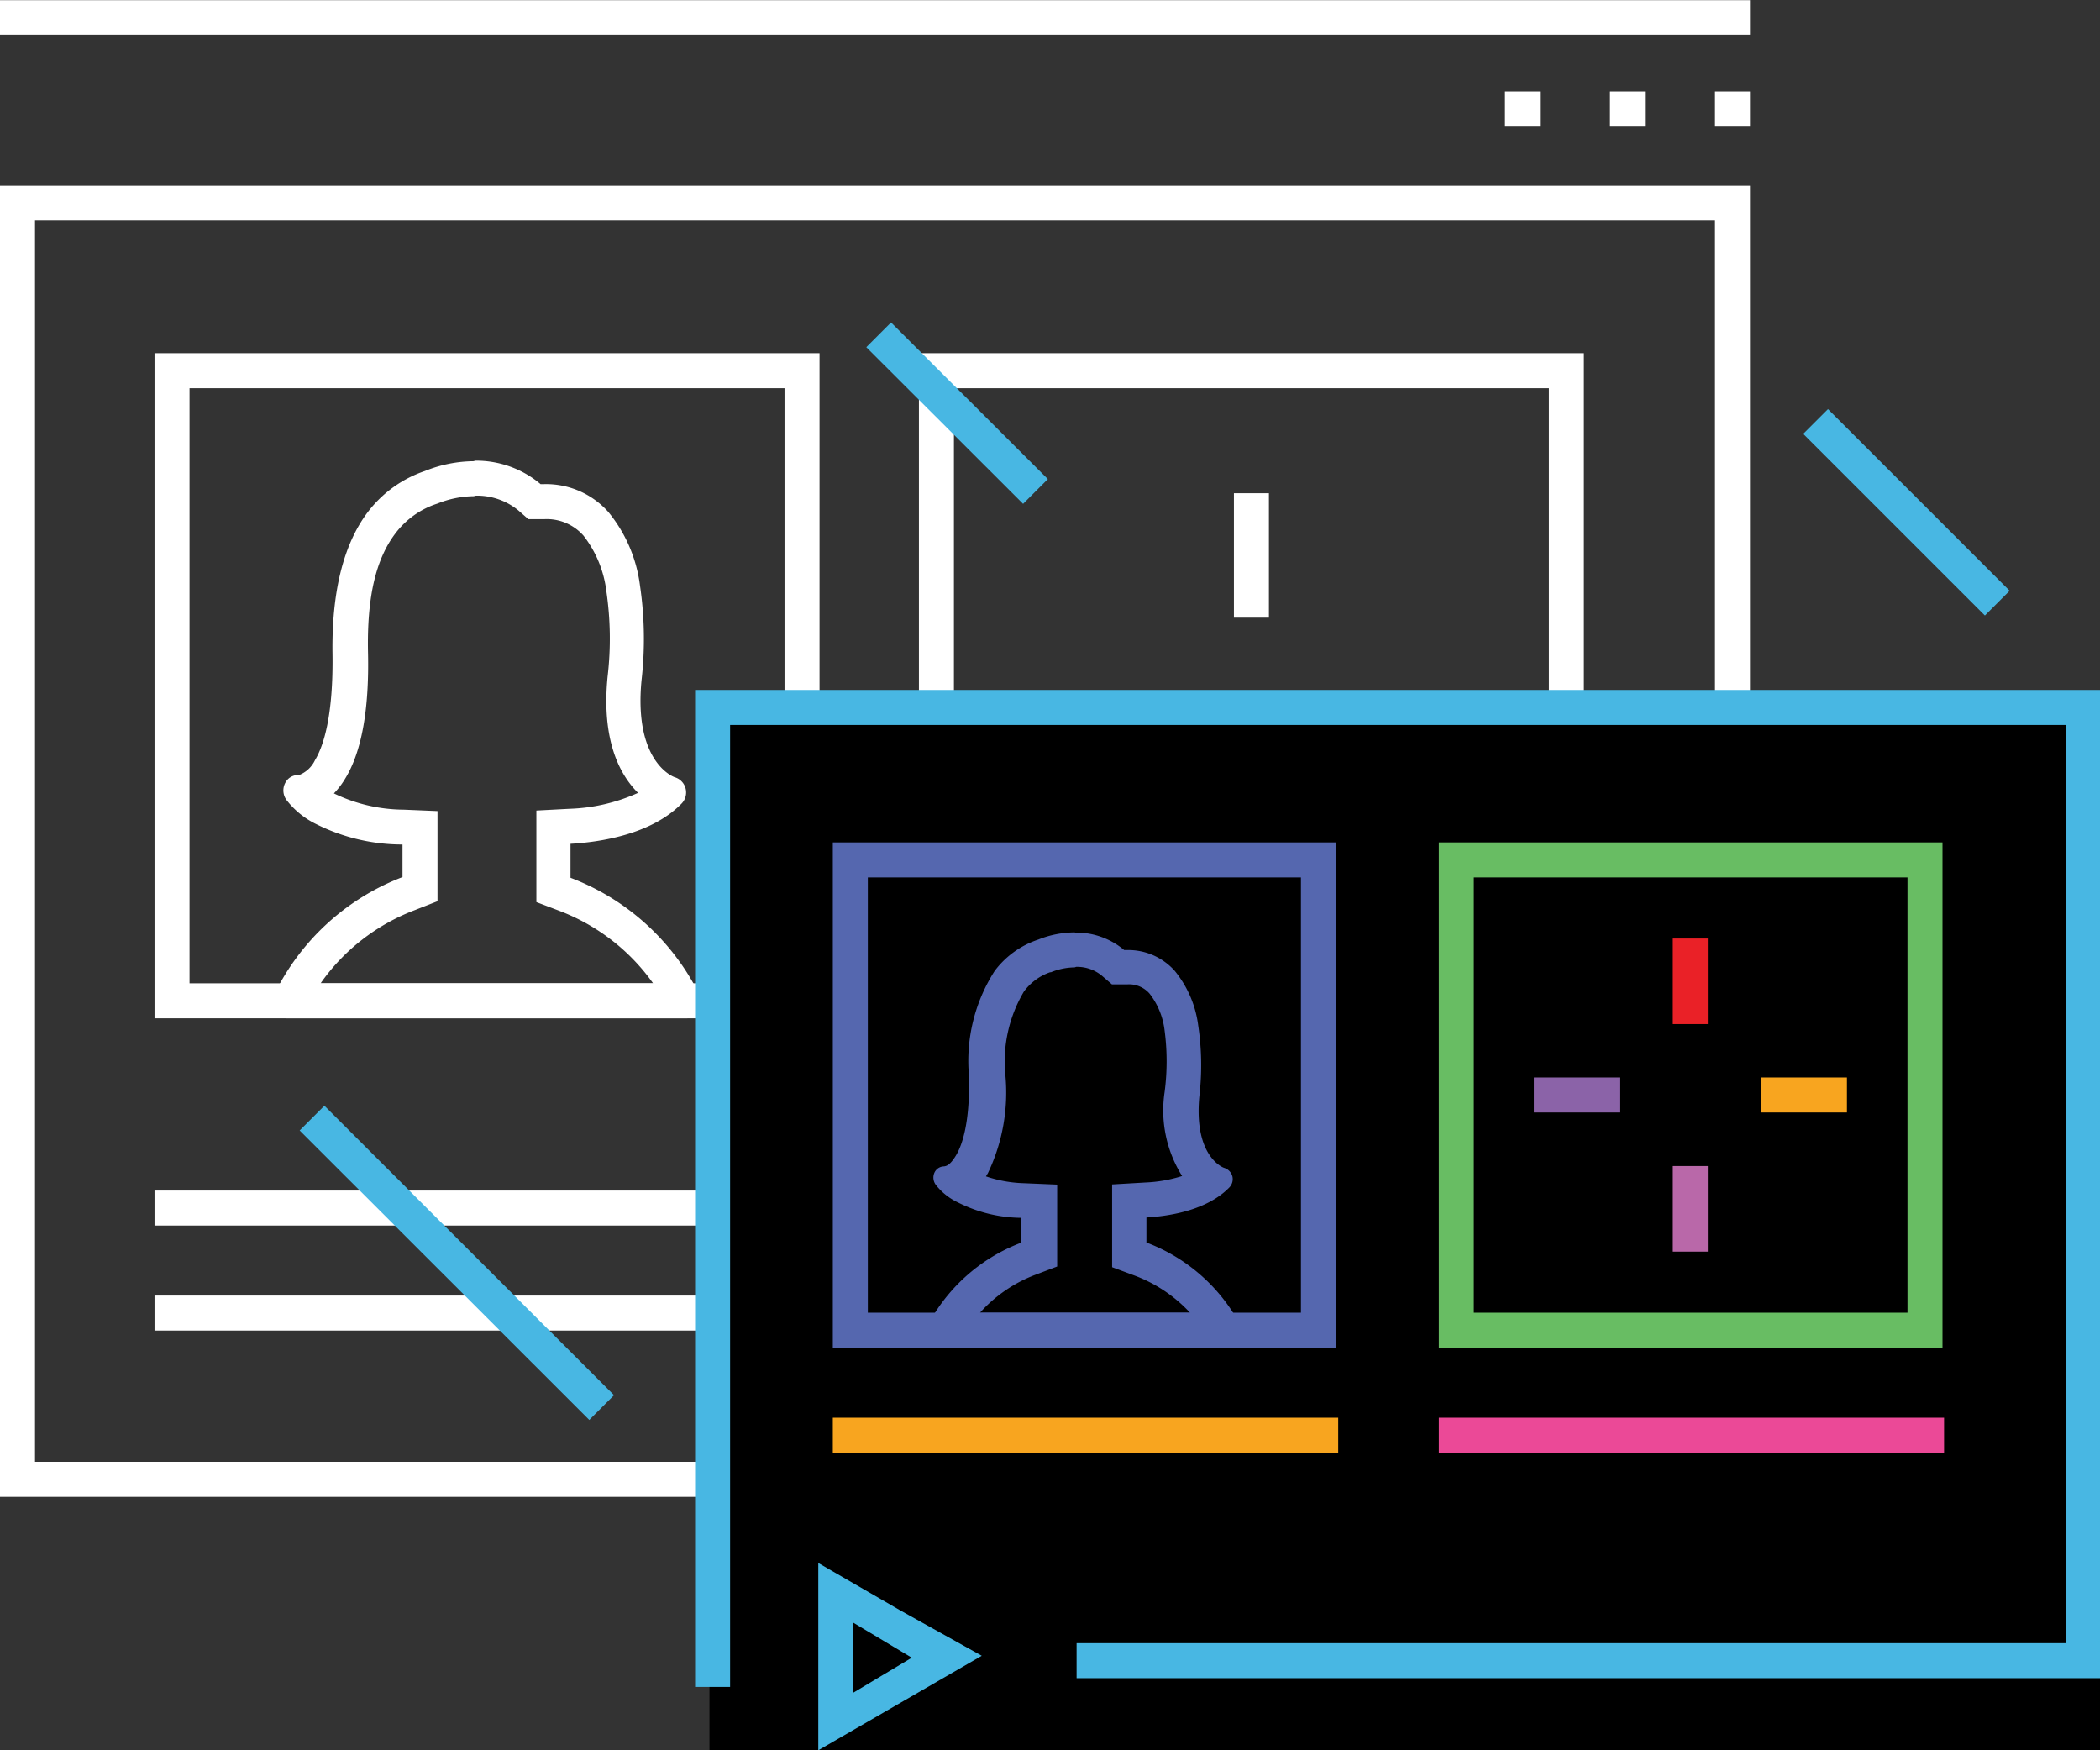
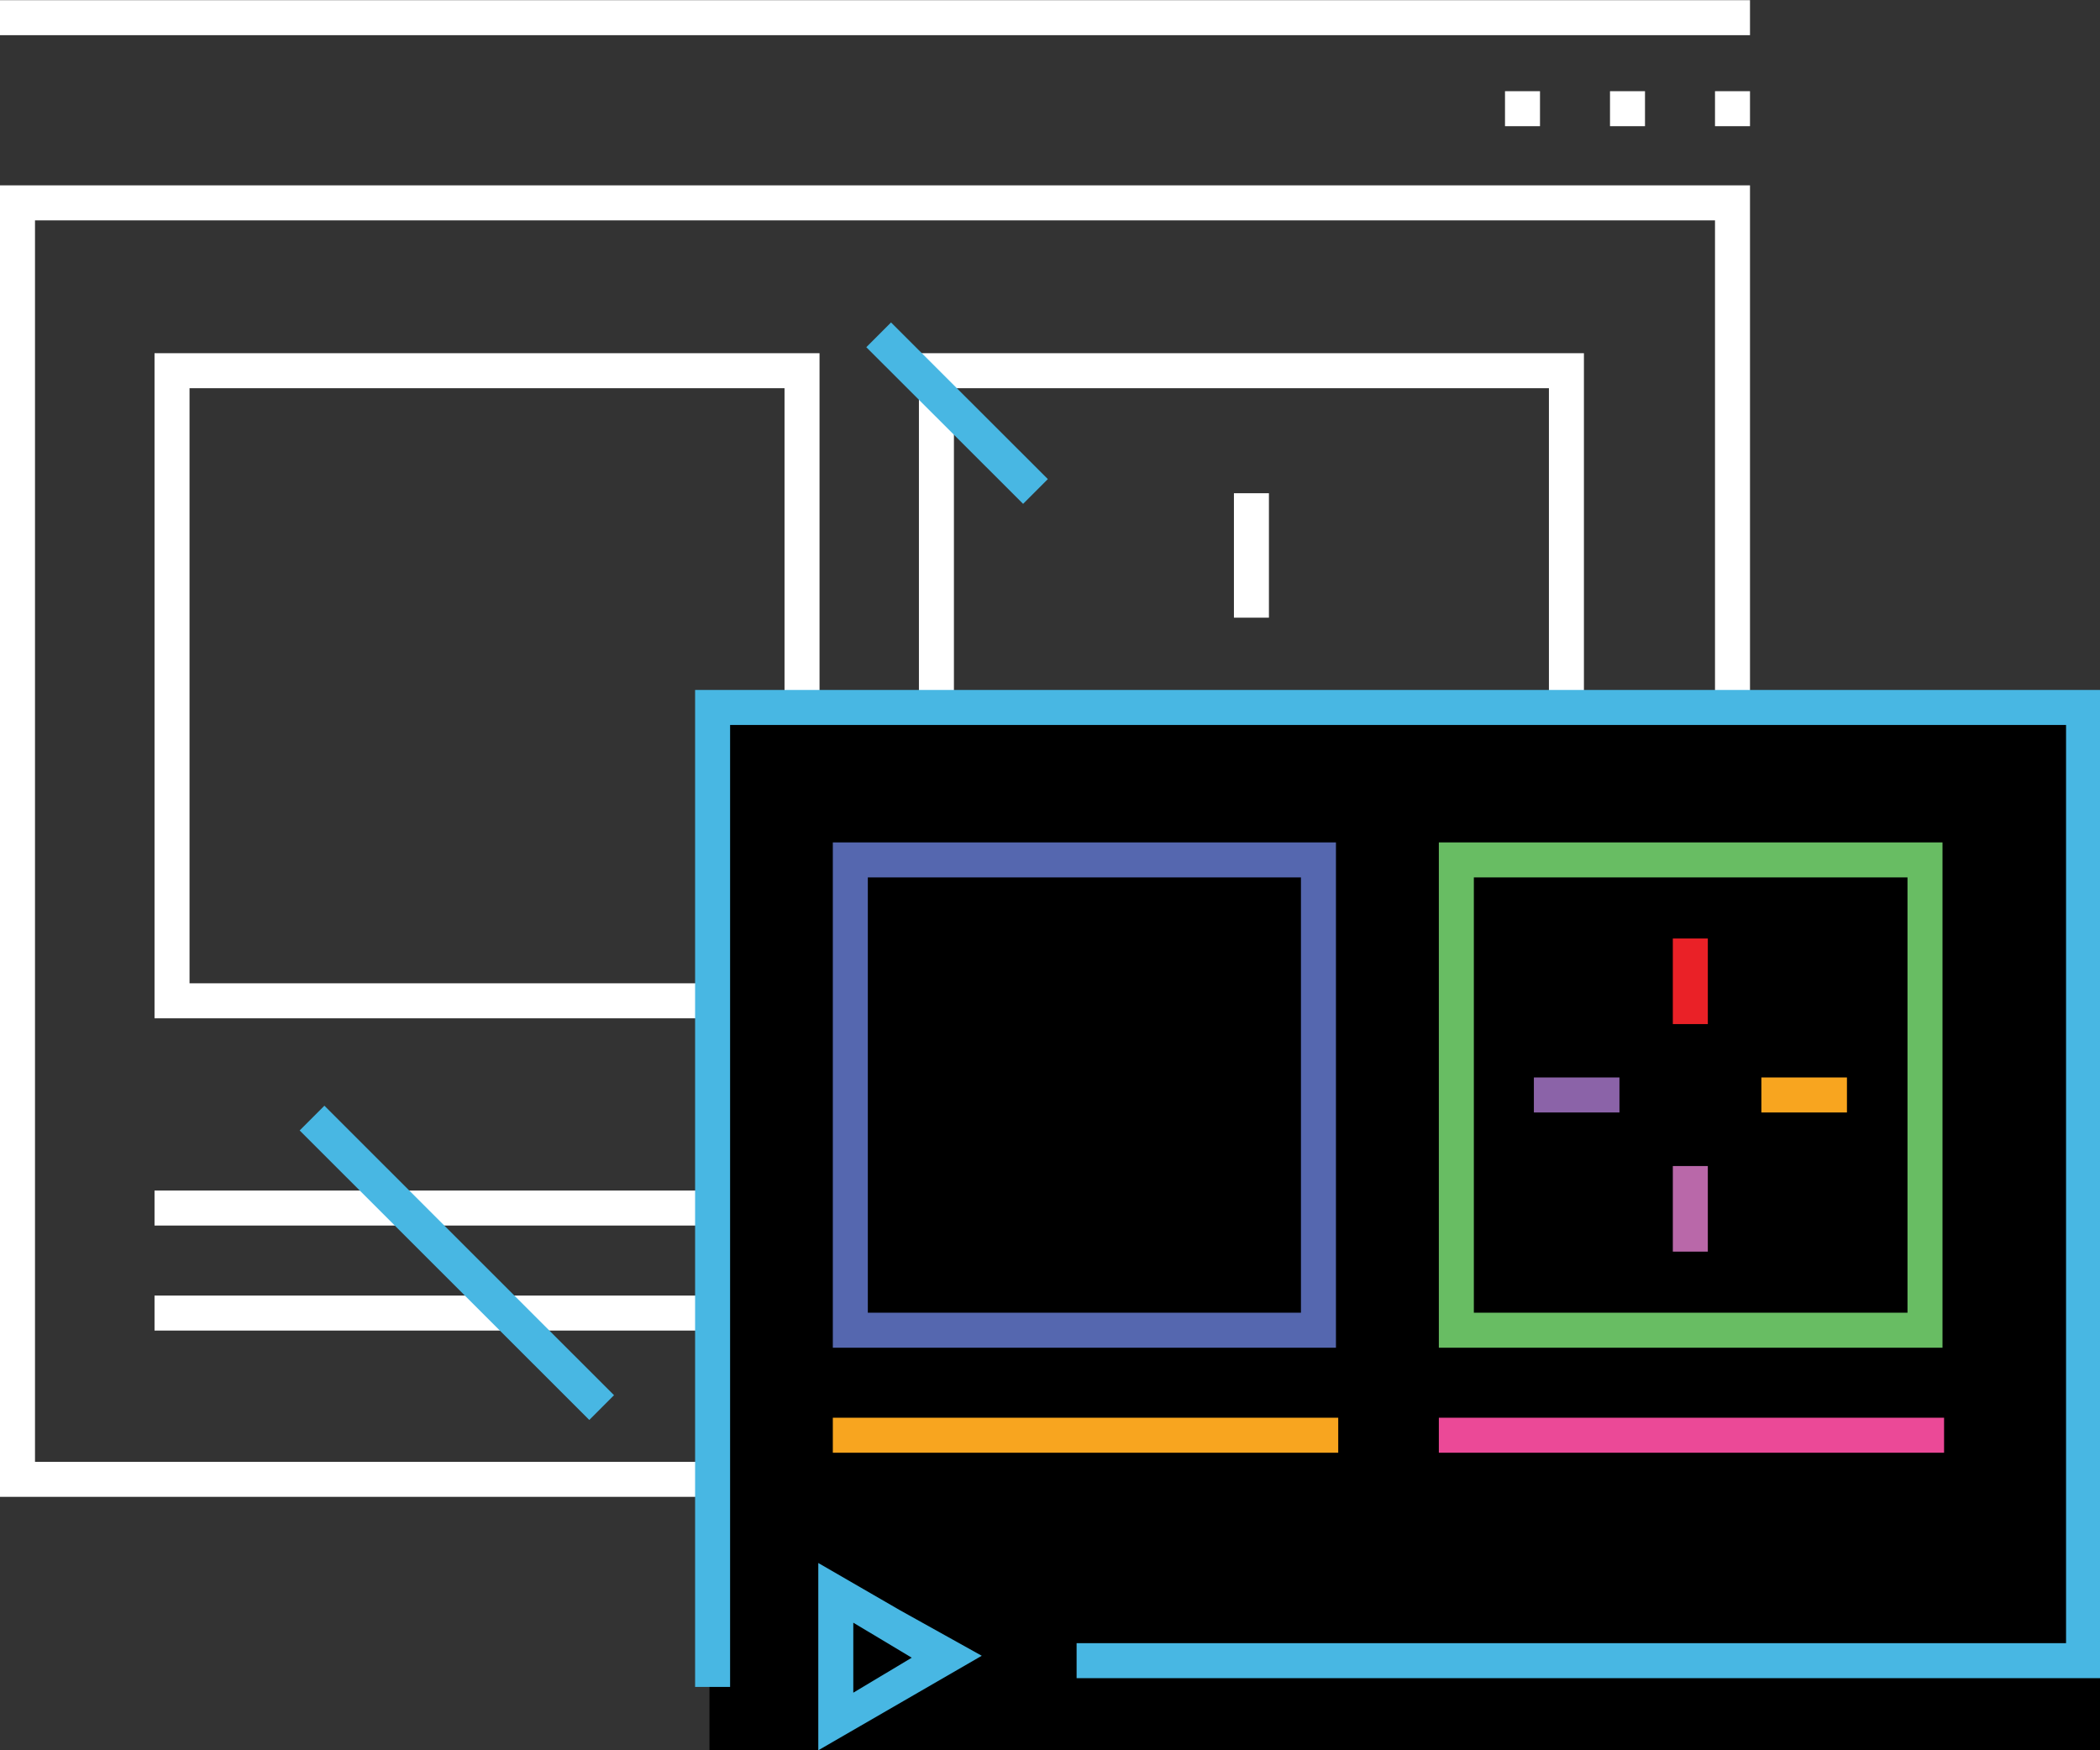
<svg xmlns="http://www.w3.org/2000/svg" viewBox="0 0 120 100">
  <rect x="0" y="0" width="120" height="100" fill="#333333" stroke="none" />
  <defs>
    <style>.cls-1,.cls-3,.cls-4,.cls-5,.cls-6,.cls-7,.cls-8{fill:none;stroke-miterlimit:10;stroke-width:2px;}.cls-1{stroke:#fff;}.cls-2{fill:#fff;}.cls-3{stroke:#f8a51f;}.cls-4{stroke:#eb4997;}.cls-5{stroke:#ea2127;}.cls-6{stroke:#b968a9;}.cls-7{stroke:#8b63a8;}.cls-8{stroke:#48b7e3;}.cls-9{fill:#48b7e3;}.cls-10{fill:#68bd63;}.cls-11{fill:#5567af;}</style>
  </defs>
  <title>step_22_icon</title>
  <g id="Layer_1" data-name="Layer 1">
    <line class="cls-1" y1="1.01" x2="100" y2="1.01" />
    <path class="cls-2" d="M98,12.59V83.52H2V12.59H98m2-2H0V85.52H100V10.59Z" />
    <polygon class="cls-2" points="100 5.21 98 5.21 98 7.21 100 7.21 100 5.21 100 5.21" />
    <polygon class="cls-2" points="94 5.21 92 5.21 92 7.21 94 7.21 94 5.21 94 5.21" />
    <polygon class="cls-2" points="88 5.21 86 5.21 86 7.21 88 7.21 88 5.21 88 5.21" />
    <line class="cls-1" x1="8.83" y1="69.02" x2="90.33" y2="69.02" />
    <line class="cls-1" x1="8.83" y1="75.02" x2="90.33" y2="75.02" />
  </g>
  <g id="Layer_10" data-name="Layer 10">
    <path class="cls-2" d="M88.51,22.18v34h-34v-34h34m2-2h-38v38h38v-38Z" />
    <line class="cls-1" x1="71.51" y1="28.18" x2="71.51" y2="35.29" />
    <line class="cls-1" x1="71.51" y1="47.08" x2="71.51" y2="54.19" />
    <line class="cls-1" x1="84.51" y1="41.18" x2="77.41" y2="41.18" />
    <line class="cls-1" x1="65.61" y1="41.18" x2="58.51" y2="41.18" />
  </g>
  <g id="Layer_13" data-name="Layer 13">
    <path class="cls-2" d="M44.83,22.18v34h-34v-34h34m2-2h-38v38h38v-38Z" />
-     <path class="cls-2" d="M27.19,28.32a3.72,3.72,0,0,1,2.44.85l.56.49h.93a2.8,2.8,0,0,1,2.22.94,6.42,6.42,0,0,1,1.31,3.18,18.62,18.62,0,0,1,.07,4.88c-.36,3.66.71,5.62,1.74,6.64a10.29,10.29,0,0,1-3.92.91l-1.89.1v5.23l1.29.49a11.61,11.61,0,0,1,5.38,4.15h-19A11.58,11.58,0,0,1,23.7,52L25,51.49V46.34l-1.92-.08a9.28,9.28,0,0,1-4-.93,4.59,4.59,0,0,0,.66-.87c.93-1.53,1.36-3.94,1.29-7.15s.45-5.36,1.56-6.83A4.87,4.87,0,0,1,25,28.77h0l0,0a5.75,5.75,0,0,1,2.07-.42m0-2a7.58,7.58,0,0,0-2.79.56h0A6.85,6.85,0,0,0,21,29.28c-1.38,1.84-2.05,4.55-2,8.07s-.5,5.25-1,6.08a1.68,1.68,0,0,1-.91.85h-.06a.82.82,0,0,0-.73.45.92.92,0,0,0,.09,1,4.77,4.77,0,0,0,1.69,1.36A11,11,0,0,0,23,48.25v1.86a13.52,13.52,0,0,0-7.36,6.77.94.94,0,0,0,0,.88.92.92,0,0,0,.77.42H39.22a.91.91,0,0,0,.77-.42,1,1,0,0,0,0-.88,13.59,13.59,0,0,0-7.39-6.73V48.21c1.59-.09,4.59-.5,6.35-2.3a.91.91,0,0,0-.41-1.51s-2.34-.8-1.88-5.54a20.87,20.87,0,0,0-.09-5.41,8.27,8.27,0,0,0-1.8-4.19,4.77,4.77,0,0,0-3.7-1.6h-.18a5.71,5.71,0,0,0-3.75-1.34Z" />
    <rect x="40.54" y="39.77" width="79.46" height="60.23" />
  </g>
  <g id="Layer_11" data-name="Layer 11">
    <line class="cls-3" x1="47.59" y1="82" x2="76.47" y2="82" />
    <line class="cls-4" x1="82.22" y1="82" x2="111.09" y2="82" />
    <line class="cls-5" x1="96.59" y1="53.62" x2="96.59" y2="58.51" />
    <line class="cls-6" x1="96.59" y1="66.62" x2="96.59" y2="71.51" />
    <line class="cls-3" x1="105.54" y1="62.56" x2="100.65" y2="62.56" />
    <line class="cls-7" x1="92.54" y1="62.56" x2="87.65" y2="62.56" />
  </g>
  <g id="Layer_5" data-name="Layer 5">
    <polyline class="cls-8" points="40.72 96.38 40.72 40.42 119.06 40.42 119.06 94.88 61.52 94.88" />
  </g>
  <g id="Layer_6" data-name="Layer 6">
    <path class="cls-9" d="M48.76,92.71l1.67,1,1.67,1-1.67,1-1.67,1V92.71m-2-3.46V100l4.67-2.7,4.67-2.7L51.43,92l-4.67-2.7Z" />
  </g>
  <g id="Layer_12" data-name="Layer 12">
    <path class="cls-10" d="M109,50.13V75H84.22V50.13H109m2-2H82.22V77H111V48.13Z" />
    <path class="cls-11" d="M74.34,50.13V75H49.59V50.13H74.34m2-2H47.59V77H76.34V48.13Z" />
-     <path class="cls-11" d="M61.49,55.24a2.22,2.22,0,0,1,1.48.51l.57.49h.88a1.55,1.55,0,0,1,1.27.53,4.23,4.23,0,0,1,.86,2.11,13.47,13.47,0,0,1,0,3.51,7.05,7.05,0,0,0,1,4.8,8,8,0,0,1-2.11.37l-1.89.11V72.4l1.29.48A8.25,8.25,0,0,1,68,75h-12a8.1,8.1,0,0,1,3.12-2.15l1.29-.49V67.68l-1.91-.08a7.38,7.38,0,0,1-2.16-.39l.11-.18a10.67,10.67,0,0,0,1-5.61,7.83,7.83,0,0,1,1.06-4.77A3.13,3.13,0,0,1,60,55.55l.05,0h0a3.68,3.68,0,0,1,1.36-.28m0-2a5.66,5.66,0,0,0-2.08.41h0a5.13,5.13,0,0,0-2.49,1.79,9.53,9.53,0,0,0-1.47,6c.06,2.63-.37,3.92-.74,4.54s-.6.61-.68.63h0a.61.61,0,0,0-.54.33.69.69,0,0,0,.07.73,3.48,3.48,0,0,0,1.26,1,8.21,8.21,0,0,0,3.61.88V71a10.07,10.07,0,0,0-5.48,5,.68.68,0,0,0,0,.65.7.7,0,0,0,.58.32h17a.67.67,0,0,0,.57-.32.7.7,0,0,0,0-.66,10.11,10.11,0,0,0-5.51-5V69.56c1.19-.07,3.42-.37,4.73-1.71a.68.68,0,0,0,.18-.65.7.7,0,0,0-.48-.48s-1.75-.6-1.4-4.13a15.3,15.3,0,0,0-.07-4,6.16,6.16,0,0,0-1.34-3.12,3.56,3.56,0,0,0-2.76-1.19h-.13a4.26,4.26,0,0,0-2.8-1Z" />
  </g>
  <g id="Layer_15" data-name="Layer 15">
-     <line class="cls-8" x1="103.75" y1="24.08" x2="114.13" y2="34.46" />
    <line class="cls-8" x1="17.83" y1="63.88" x2="34.38" y2="80.42" />
    <line class="cls-8" x1="50.21" y1="19.13" x2="59.17" y2="28.08" />
  </g>
</svg>